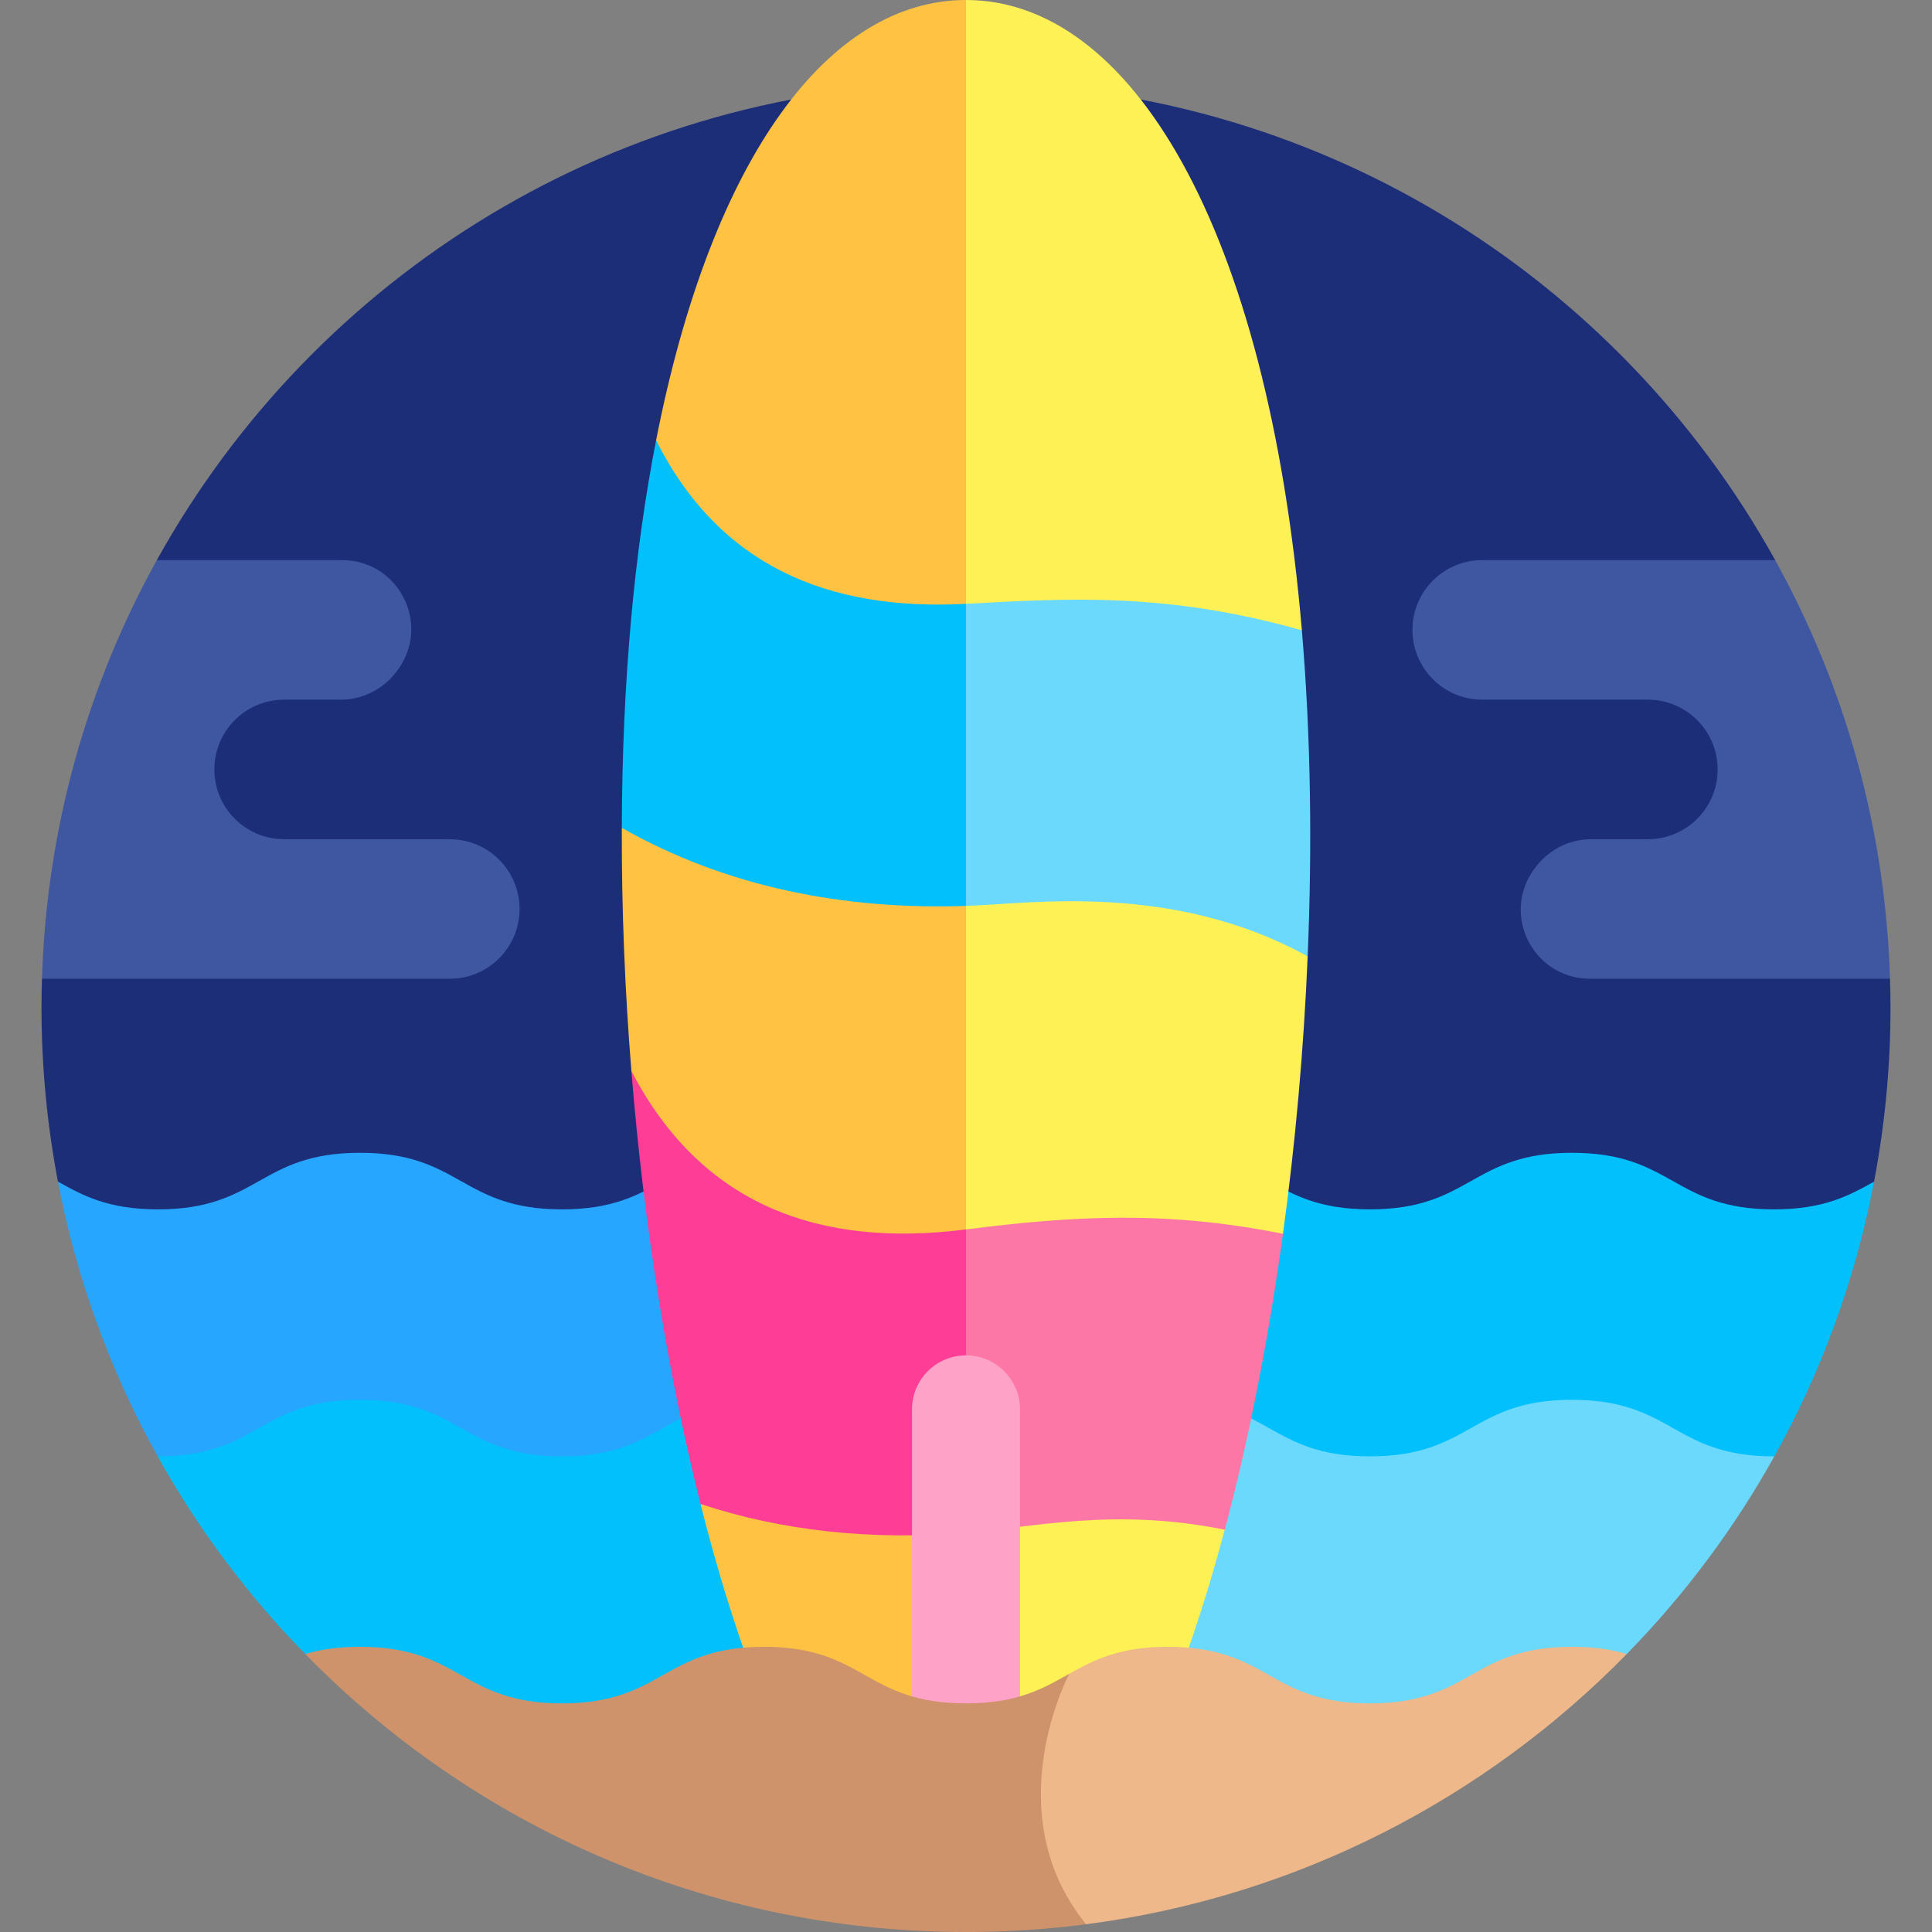
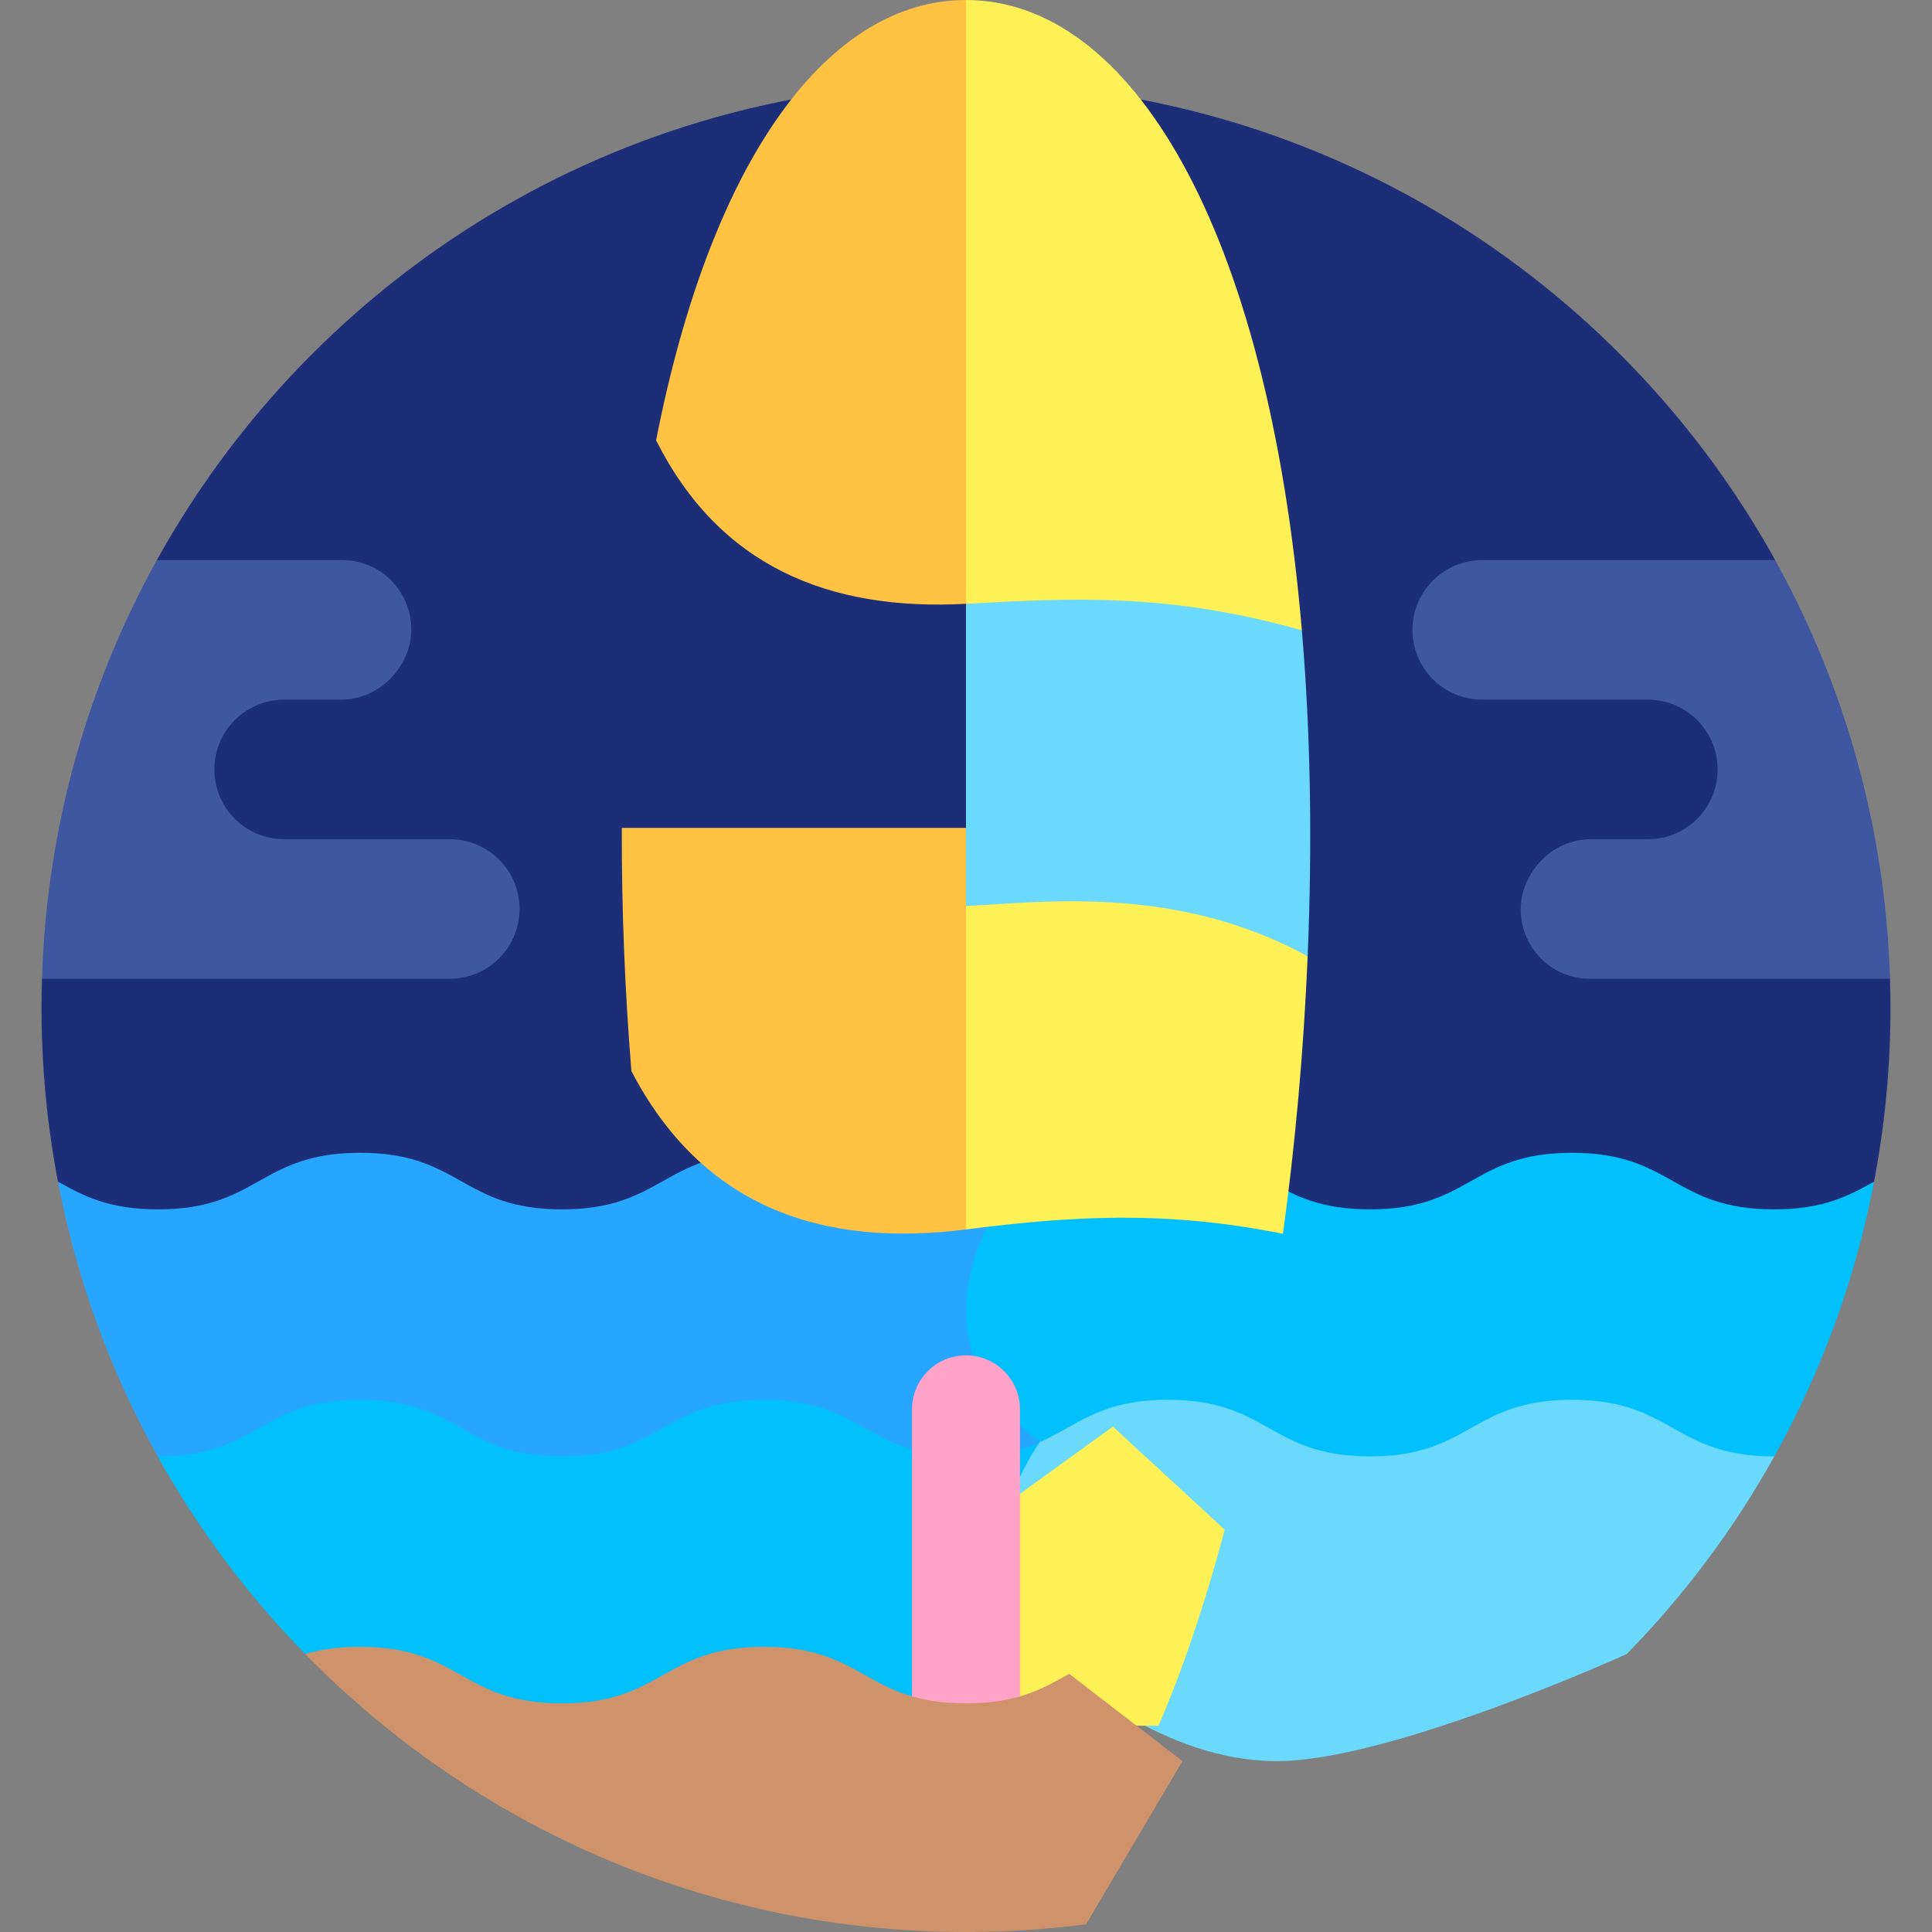
<svg xmlns="http://www.w3.org/2000/svg" id="Layer_1" viewBox="0 0 512 512">
  <rect x="0" y="0" width="512" height="512" fill="#808080" stroke="none" />
  <g>
    <path d="m470.219 203.908.217-55.474c-41.775-75.392-122.139-126.438-214.436-126.438-92.298 0-172.661 51.046-214.436 126.438l.217 62.948-30.654 47.999c-.077 2.53-.129 5.068-.129 7.617 0 15.775 1.509 31.195 4.358 46.14.002.004 37.953 93.074 240.644 93.074 202.676 0 240.636-93.051 240.643-93.069 2.849-14.947 4.358-30.368 4.358-46.145 0-2.549-.052-5.086-.129-7.617z" fill="#1d2e79" />
    <path d="m264.719 319.873s-.001-.001-.002-.001c-2.574.395-5.446.622-8.724.622-26.765 0-26.765-14.991-53.529-14.991-26.766 0-26.766 14.991-53.532 14.991-26.765 0-26.765-14.991-53.53-14.991-26.766 0-26.766 14.991-53.531 14.991-13.216 0-19.906-3.655-26.514-7.355 4.947 25.956 13.986 50.458 26.426 72.812 120.419 60.568 257.248.001 257.248.001z" fill="#27a6ff" />
    <path d="m470.123 320.494c-26.769 0-26.769-14.991-53.538-14.991-26.765 0-26.765 14.991-53.53 14.991-26.766 0-26.766-14.991-53.532-14.991-23.486 0-26.368 11.541-44.805 14.369.001.001.001.001.001.001s-25.591 35.409 10.86 62.293c0 0 42.692 24.217 100.738 24.217s93.902-20.432 93.902-20.432c12.439-22.353 21.477-46.853 26.425-72.807-6.611 3.697-13.306 7.35-26.521 7.35z" fill="#02c0fc" />
    <path d="m275.578 382.165c-4.91 2.169-10.804 3.787-19.586 3.787-26.765 0-26.765-14.991-53.529-14.991-26.766 0-26.766 14.991-53.532 14.991-26.765 0-26.765-14.991-53.53-14.991-26.766 0-26.766 14.991-53.531 14.991-.031 0-.058-.001-.089-.001 10.68 19.192 23.862 36.797 39.109 52.378 0 0 68.139 34.632 135.472 34.632s82.667-25.245 82.667-25.245z" fill="#02c0fc" />
    <path d="m470.123 385.952c-26.769 0-26.769-14.991-53.538-14.991-26.765 0-26.765 14.991-53.53 14.991-26.766 0-26.766-14.991-53.532-14.991-17.983 0-23.89 6.764-33.944 11.205 0 0-27.229 36.612 7.777 61.415 0 0 24.673 23.136 55.007 23.136 30.333 0 92.745-28.384 92.745-28.384 15.248-15.581 28.431-33.188 39.111-52.381-.033-.002-.064 0-.096 0z" fill="#6ad9fb" />
-     <path d="m185.649 398.568c5.563 22.057 12.074 41.982 19.327 58.759h51.024l14.313-65.874z" fill="#ffc242" />
    <path d="m294.932 378.06-38.932 28.152v51.115h51.018c6.497-15.029 12.398-32.582 17.557-51.932z" fill="#fef156" />
-     <path d="m167.325 283.838c3.296 40.831 9.658 80.365 18.324 114.73 21.504 7.124 45.083 9.688 70.351 7.644l22.407-90.855z" fill="#fe3d97" />
-     <path d="m303.696 298.715-47.696 27.098v80.399c17.357-1.404 39.464-6.768 68.575-.817 6.363-23.872 11.599-50.465 15.425-78.416z" fill="#fd77a6" />
    <path d="m164.784 219.391c-.064 21.702.822 43.162 2.54 64.447 18.63 35.788 50.073 46.887 88.675 41.975l22.407-106.422z" fill="#ffc242" />
    <path d="m301.613 211.382-45.613 28.696v85.735c28.173-3.581 53.05-5.085 84 1.166 3.261-23.82 5.497-48.62 6.544-73.546z" fill="#fef156" />
-     <path d="m173.874 116.689c-5.723 29.23-8.973 63.603-9.089 102.701 27.831 15.779 58.992 21.771 91.216 20.687l22.407-91.557z" fill="#02c0fc" />
    <path d="m345.01 167.047-35.148-34.665-53.862 27.635v80.06c17.169-.578 54.714-6.388 90.545 13.355 1.207-28.731.876-58.072-1.535-86.385z" fill="#6ad9fb" />
    <path d="m256 0c-36.13 0-67.352 41.228-82.126 116.689 16.685 33.179 45.477 45.29 82.126 43.328l31.862-64.136z" fill="#ffc242" />
    <path d="m345.01 167.047c-9.136-107.297-45.516-167.047-89.01-167.047v160.017c26.826-1.437 53.099-3.158 89.01 7.03z" fill="#fef156" />
    <path d="m256 359.186c-7.905 0-14.313 6.408-14.313 14.314v83.828h28.626v-83.828c0-7.906-6.408-14.314-14.313-14.314z" fill="#fea2c8" />
    <path d="m283.355 443.58c-6.897 3.856-13.583 7.83-27.363 7.83-26.765 0-26.765-14.991-53.529-14.991-26.766 0-26.766 14.991-53.532 14.991-26.765 0-26.765-14.991-53.53-14.991-5.974 0-10.609.75-14.511 1.91 44.477 45.451 106.493 73.671 175.11 73.671 10.783 0 21.403-.699 31.818-2.05l25.544-43.234z" fill="#ce936b" />
-     <path d="m287.818 509.95c55.856-7.247 105.802-33.311 143.289-71.619-3.905-1.162-8.543-1.913-14.522-1.913-26.765 0-26.765 14.991-53.53 14.991-26.766 0-26.766-14.991-53.532-14.991-12.984 0-19.668 3.528-26.166 7.161-.002.001-19.567 36.769 4.461 66.371z" fill="#eeb88b" />
    <g fill="#3f57a0">
      <path d="m374.316 166.925c0 10.212 8.279 18.491 18.491 18.491h43.894l-.001.001c10.212 0 18.491 8.279 18.491 18.491s-8.279 18.491-18.491 18.491h-15.02c-5.192 0-10.118 2.224-13.615 6.061-11.284 12.38-2.32 30.921 13.298 30.921h79.51c-1.227-40.166-12.123-77.895-30.437-110.947h-77.628c-10.213 0-18.492 8.279-18.492 18.491z" />
      <path d="m119.193 222.399h-43.894l.001-.001c-10.212 0-18.491-8.279-18.491-18.491s8.279-18.491 18.491-18.491h15.02c5.192 0 10.118-2.224 13.615-6.061 11.284-12.38 2.32-30.921-13.298-30.921h-49.073c-18.314 33.052-29.21 70.781-30.437 110.947h108.066c10.212 0 18.491-8.279 18.491-18.491s-8.279-18.491-18.491-18.491z" />
    </g>
  </g>
  <g />
  <g />
  <g />
  <g />
  <g />
  <g />
  <g />
  <g />
  <g />
  <g />
  <g />
  <g />
  <g />
  <g />
  <g />
</svg>